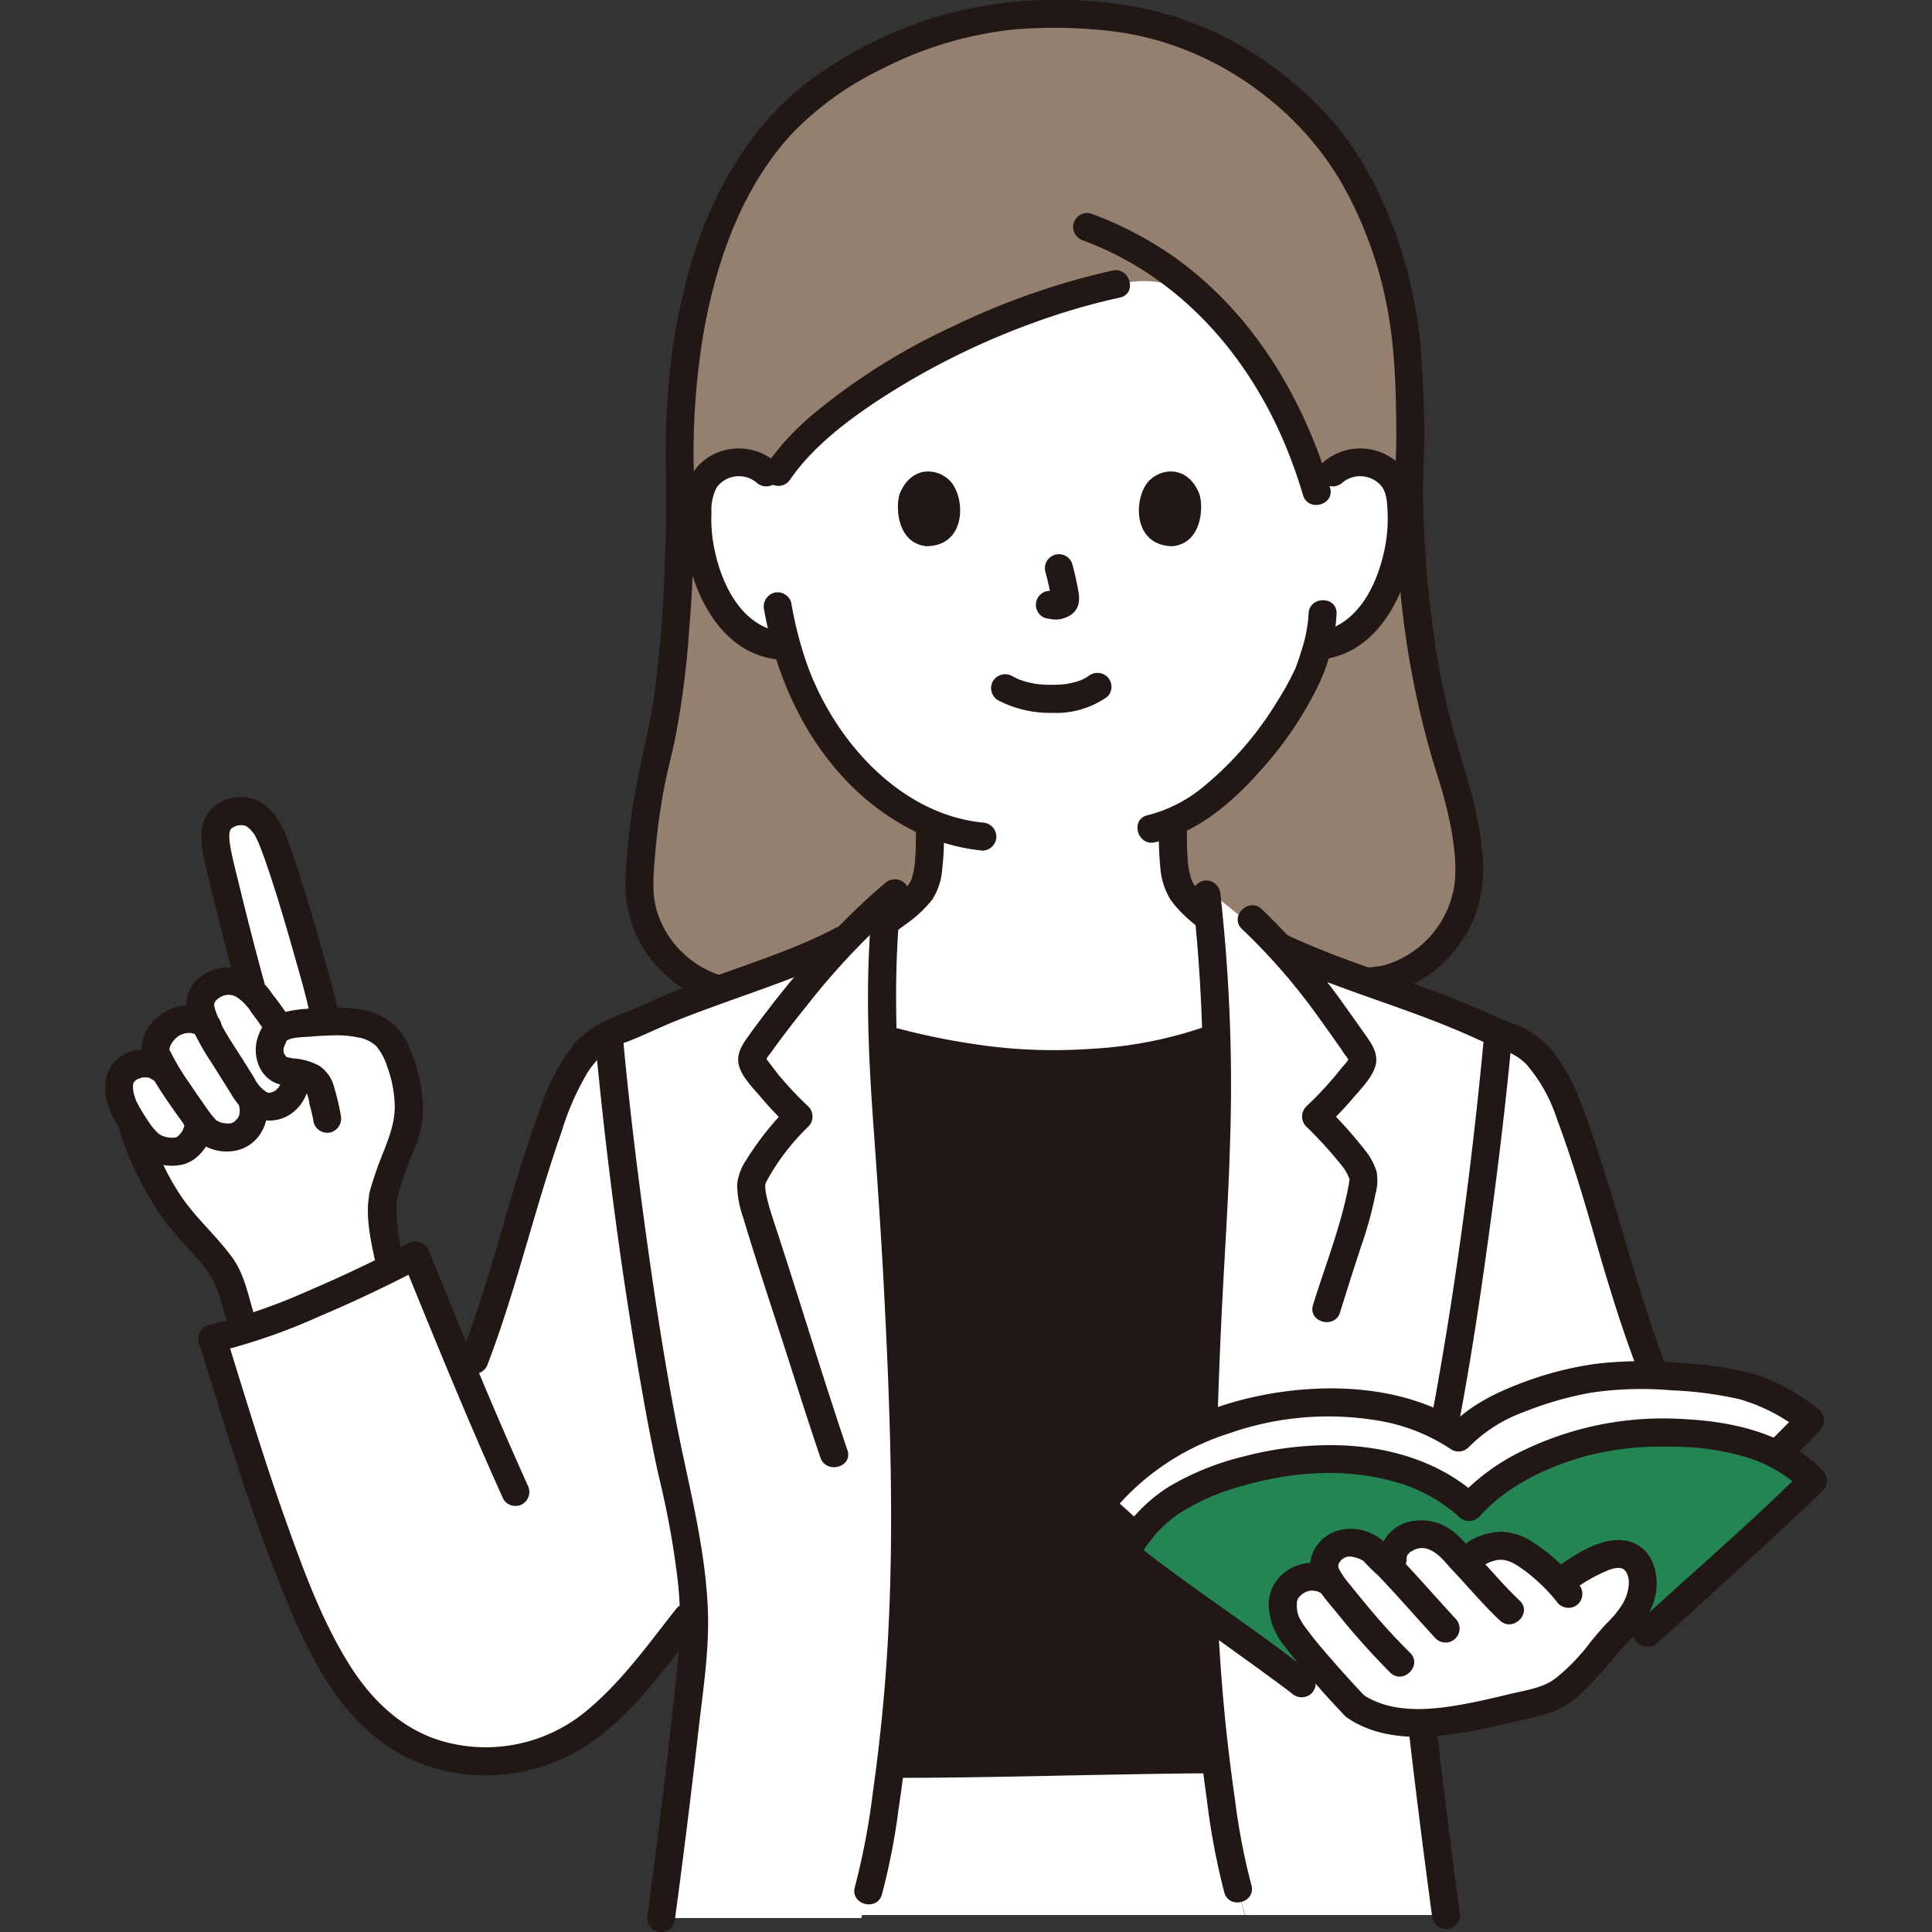
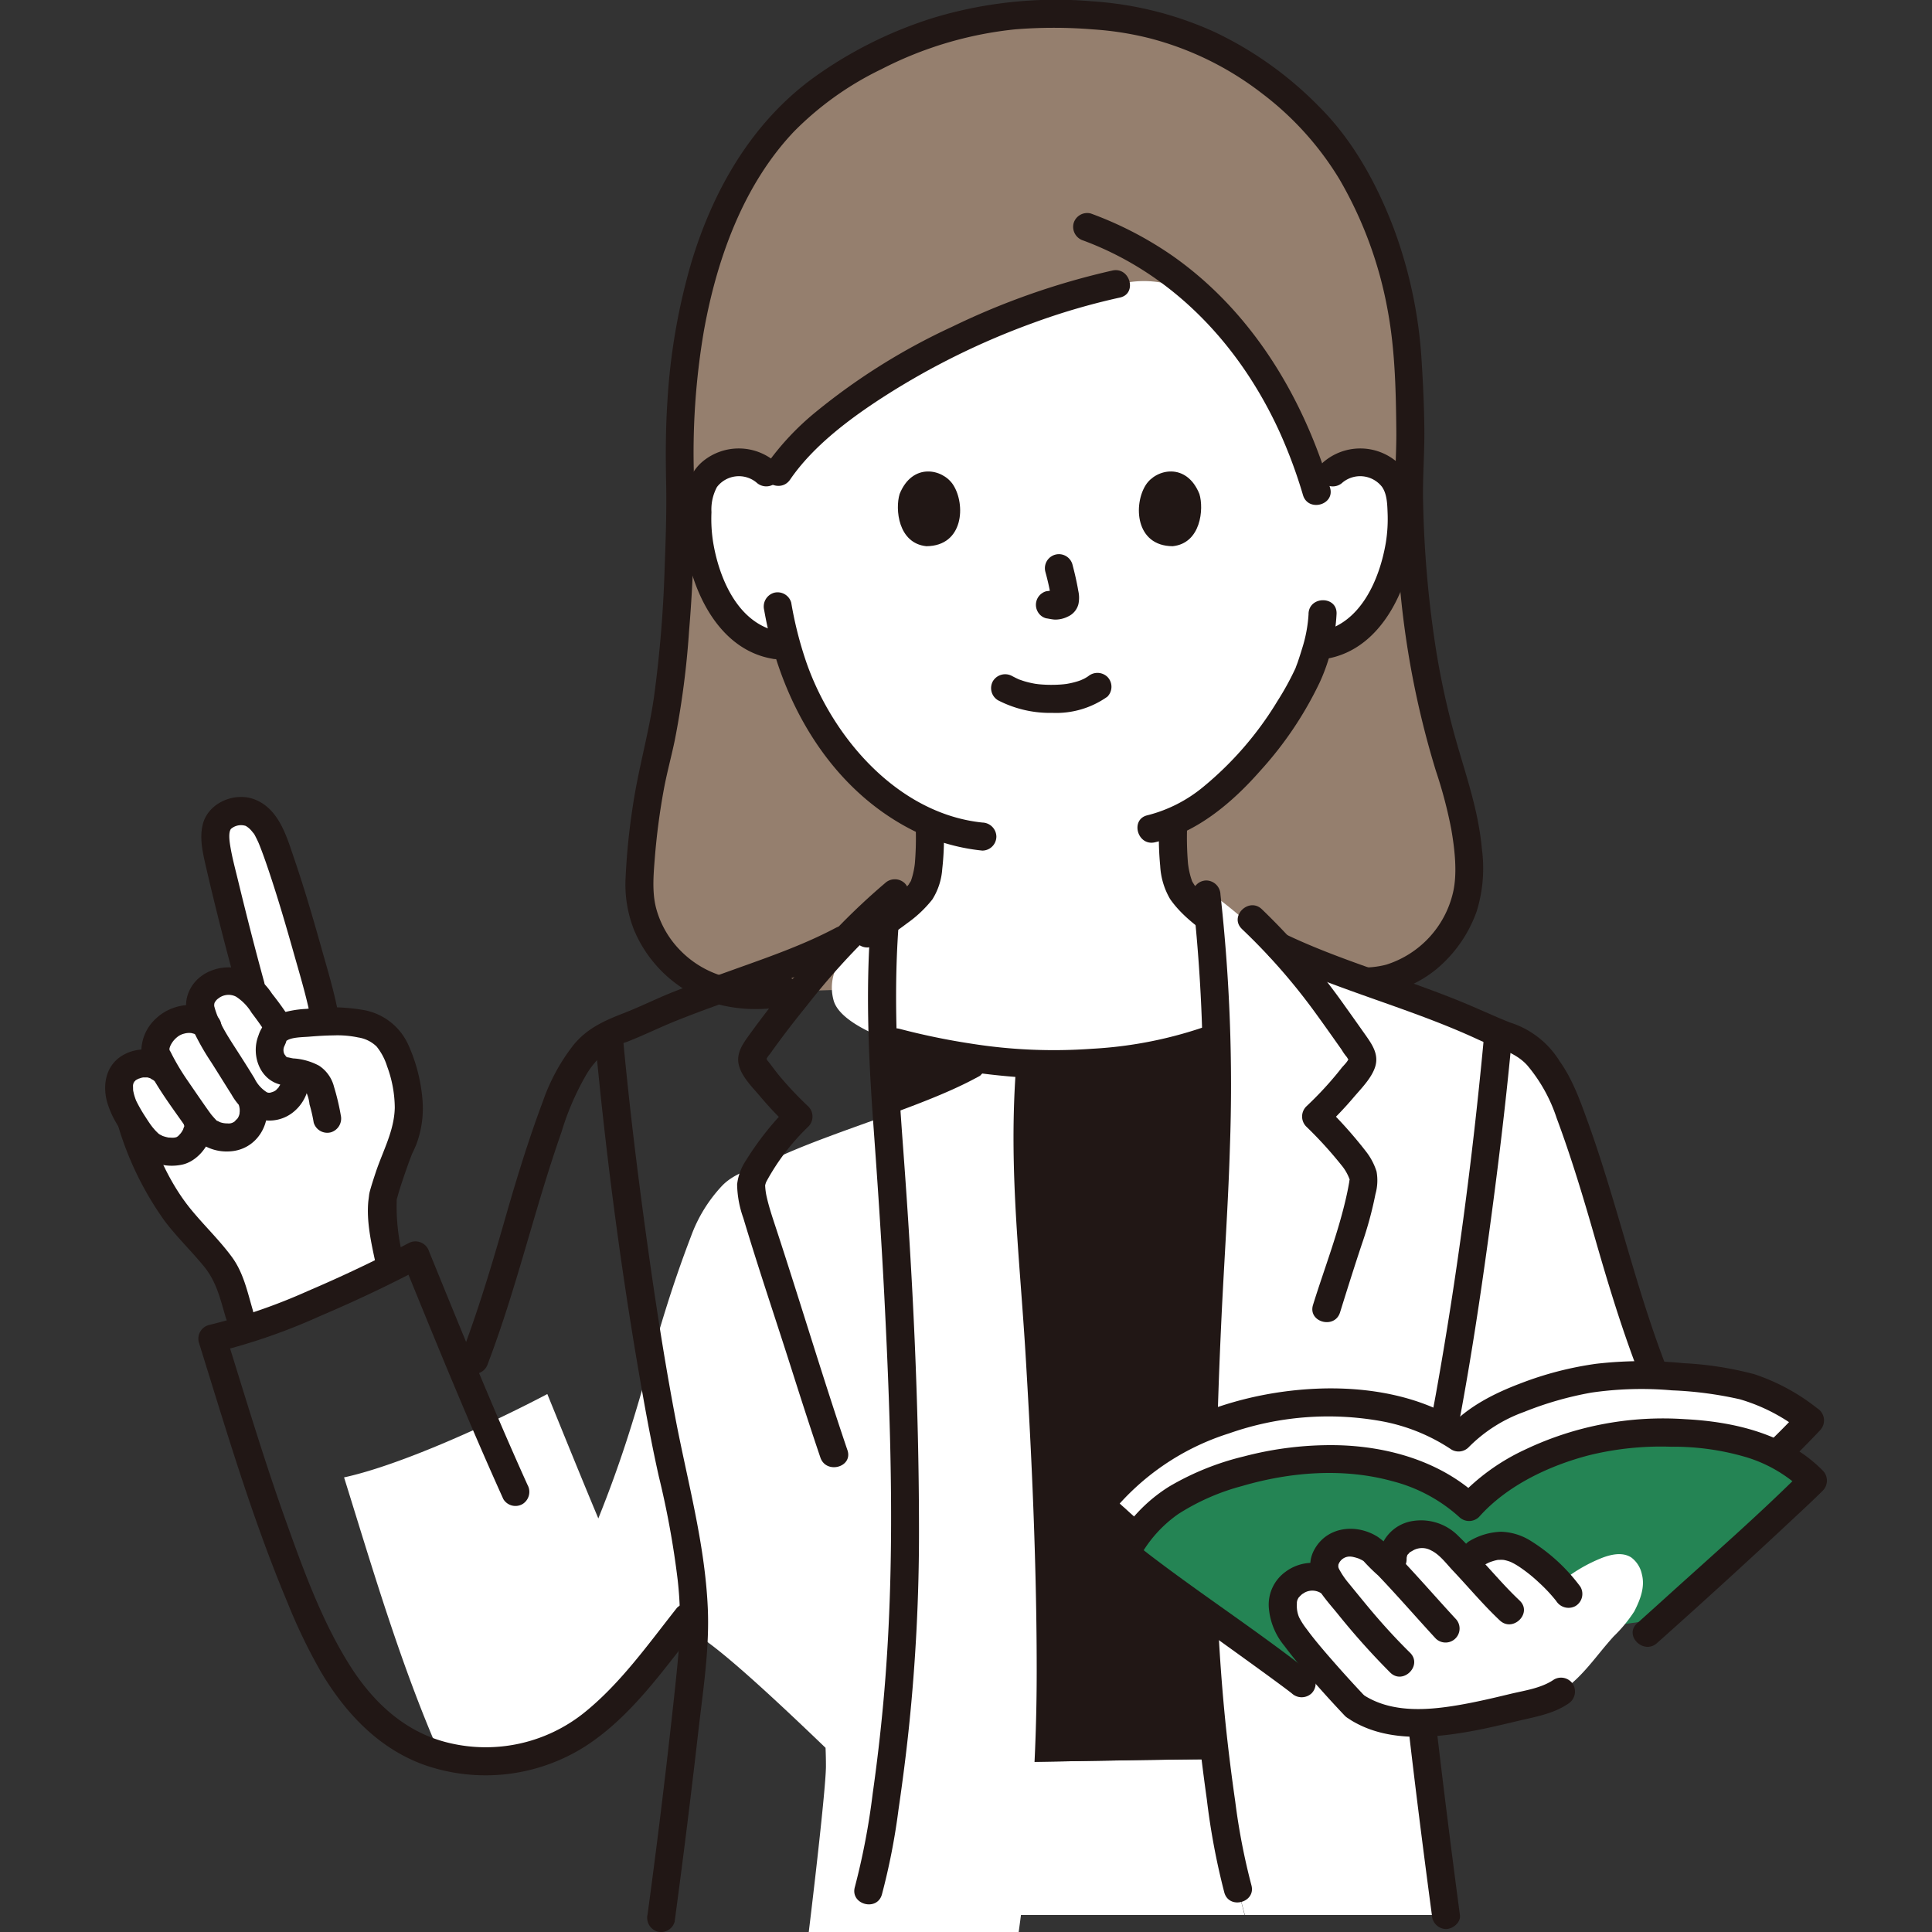
<svg xmlns="http://www.w3.org/2000/svg" width="800px" height="800px" viewBox="-18 0 330.673 330.673" fill="#000000">
  <rect x="-18" y="0" width="330.673" height="330.673" fill="#333333" stroke="none" />
  <g id="SVGRepo_bgCarrier" stroke-width="0" />
  <g id="SVGRepo_tracerCarrier" stroke-linecap="round" stroke-linejoin="round" />
  <g id="SVGRepo_iconCarrier">
    <defs>
      <style>.a{fill:#ffffff;}.b{fill:#211715;}.c{fill:#957f6e;}.d{fill:#211715;}.e{fill:#248454;}</style>
    </defs>
    <path class="a" d="M37.116,171.962c-1.664-6.835-7.615-27.99-9.737-30.7-1.451-1.851-3.169-3.277-6.355-1.918-2.731,1.166-2.288,4.318-1.772,6.925.569,2.869,3.952,16.41,5.923,23.45a5.4,5.4,0,0,0-6.133-1.4c-2.166.989-3,2.836-2.759,4.17l.465,2.553a5.237,5.237,0,0,0-5.067.024c-1.872,1-3.757,3.684-2.835,5.619l1.236,2.594-.386-.317c-2.376-1.955-6.5-.751-7.174,1.854-.515,2,.354,4.361,1.467,6.19.133.217.274.45.424.693.138.428.217.67.217.67,1.509,4.674,4.448,11.817,8.851,16.907,2.043,2.359,4.4,4.7,6.256,7.232,2.393,3.269,2.465,7.006,4.167,11.074a192.018,192.018,0,0,0,25.005-10.58l-.372-1.719c-.706-3.255-1.483-7.486-1.022-10.244a69.771,69.771,0,0,1,3.11-9.122,16.888,16.888,0,0,0,1.3-7.63c-.326-2.965-1.094-7.206-3.3-10.3a5.976,5.976,0,0,0-1.609-1.519,1.473,1.473,0,0,0-.226-.136,8.273,8.273,0,0,0-1.836-.823q-.38-.121-.786-.217c-.136-.036-.271-.063-.407-.09a3.335,3.335,0,0,0-.389-.081c-.2-.046-.4-.073-.6-.1l-.389-.054c-.027,0-.063-.009-.1-.009a29.164,29.164,0,0,0-4.556-.118l-.248-1.265C37.413,173.218,37.287,172.666,37.116,171.962Z" />
    <path class="a" d="M191.684,312.861c-.572-3.729-1.126-7.627-1.629-11.753h-.232c-10.074,0-46.223.784-54.223.784l-1.148-.039c-.674,5.387-1.433,10.387-2.2,15.131-.423,2.028-.952,4.286-1.622,6.632l-1.2,4.15h65.592c-.63-2.441-1.156-4.484-1.156-4.484-.635-2.222-1.129-4.357-1.535-6.3Q192.007,314.955,191.684,312.861Z" />
    <path class="b" d="M143.478,301.808c-3.481.051-6.257.083-7.878.083l-1.157.026a314.354,314.354,0,0,0,2.448-39.864c0-21.785-1.27-43.182-1.817-52.513-.649-11.207-1.677-21.3-2.027-31.648l2.3.519a115.013,115.013,0,0,0,26.247,3.771c8.37.021,20.279-1.3,28.455-4.554l.135-.046c.257,10.642-.046,21.3-.653,31.958-.547,9.331-1.817,30.728-1.817,52.513a315.644,315.644,0,0,0,2.341,39.049l-.228.005C181.79,301.107,157.177,301.606,143.478,301.808Z" />
    <path class="c" d="M209.038,166.777c13.516,5.212,24.482-6.9,24.4-17.073a53.074,53.074,0,0,0-2.92-17.022c-2.405-7.486-7.064-22.695-7.4-49.868.669-7.649-.026-18.7-.329-22.945-1.048-14.721-7.63-31.161-17.1-40.3A57.919,57.919,0,0,0,185.246,6.137C178.662,3.6,172.54,2.38,160.987,2.38c-18.941,0-35.8,9.758-43.282,16.92C105.294,31.182,97.421,52.886,98.414,82.814c0,21.81-1.658,37.541-3.986,46.48a112.018,112.018,0,0,0-2.993,22.525c-.085,10.17,10.162,21.324,25.273,17.877Z" />
    <path class="a" d="M138.452,153.909a7.1,7.1,0,0,0,1.643-2.166c1.266-3.141,1.037-7.406,1.046-10.9A41.517,41.517,0,0,1,126.031,129a49.161,49.161,0,0,1-9.368-18.285l-1.847-.285a12.166,12.166,0,0,1-5.663-2.553,18.367,18.367,0,0,1-4.751-6.234,28.91,28.91,0,0,1-2.947-15.321,9.637,9.637,0,0,1,1.01-3.88,6.819,6.819,0,0,1,4.905-3.261,6.89,6.89,0,0,1,6.915,3.1c7.7-13.317,35.555-28.679,58.761-33.663,0,0,.873-.132,2.3-.333A17.247,17.247,0,0,1,190.222,53.4c8.62,9.031,13.872,20.065,16.938,30.139,1.707-1.545,2.951-2.668,2.951-2.668a7.222,7.222,0,0,1,5.781-1.691A6.819,6.819,0,0,1,220.8,82.44a9.637,9.637,0,0,1,1.01,3.88,28.91,28.91,0,0,1-2.947,15.321,18.379,18.379,0,0,1-4.751,6.234,12.165,12.165,0,0,1-5.664,2.553l-.97.151c-.464,1.739-.986,3.2-1.243,3.982-1.694,4.6-11.394,20.833-23.463,26.064.014,3.53-.242,7.923,1.056,11.118.87,2.15,4.95,5.34,9.24,8.24,0,0,7.387,5.131,6.165,9.687-1.327,4.947-9.185,7.958-9.185,7.958-8.176,3.252-20.085,4.575-28.455,4.554a115.013,115.013,0,0,1-26.247-3.771s-9.493-2.9-10.669-7.186c-1.889-6.888,5.741-11.452,5.741-11.452A50.276,50.276,0,0,0,138.452,153.909Z" />
    <path class="d" d="M211.808,82.567a4.741,4.741,0,0,1,6.723.751c.856,1.206.905,2.926.96,4.348a25.489,25.489,0,0,1-.293,5.185c-1.064,6.324-4.352,14.037-11.391,15.263a2.42,2.42,0,0,0-1.676,2.952,2.455,2.455,0,0,0,2.952,1.677c9.7-1.69,14.337-12.729,15.116-21.485.374-4.209.254-9.45-3.3-12.354a9.684,9.684,0,0,0-12.484.269,2.42,2.42,0,0,0,0,3.394,2.45,2.45,0,0,0,3.394,0Z" />
    <path class="d" d="M205.971,105.05a24,24,0,0,1-1.123,6c-.228.768-.479,1.529-.734,2.288-.084.25-.549,1.415-.242.727a48.236,48.236,0,0,1-3.22,5.913A57.613,57.613,0,0,1,187.9,134.717a24.3,24.3,0,0,1-9.5,4.82c-3.008.694-1.735,5.323,1.276,4.628,7.226-1.667,13.287-6.841,18.067-12.287a62.164,62.164,0,0,0,10.119-15.05,32.049,32.049,0,0,0,2.9-11.778c.106-3.09-4.695-3.086-4.8,0Z" />
    <path class="d" d="M114.848,79.173a9.685,9.685,0,0,0-12.485-.269c-3.554,2.9-3.675,8.144-3.3,12.354.779,8.758,5.413,19.8,15.115,21.485a2.47,2.47,0,0,0,2.953-1.677,2.421,2.421,0,0,0-1.677-2.952c-7.035-1.225-10.331-8.939-11.39-15.263a25.557,25.557,0,0,1-.293-5.185,8.132,8.132,0,0,1,.943-4.311,4.729,4.729,0,0,1,6.74-.788,2.464,2.464,0,0,0,3.394,0,2.421,2.421,0,0,0,0-3.394Z" />
    <path class="d" d="M112.793,104.416c2.643,15.236,10.922,30.169,25.051,37.5a34.142,34.142,0,0,0,12.292,3.668,2.415,2.415,0,0,0,2.4-2.4,2.454,2.454,0,0,0-2.4-2.4c-14.387-1.5-25.6-14.44-30.115-27.4a64.709,64.709,0,0,1-2.6-10.248,2.42,2.42,0,0,0-2.953-1.676,2.455,2.455,0,0,0-1.676,2.952Z" />
    <path class="d" d="M116.07,167.382c-6.412,1.412-13.156-.018-17.769-4.854a16.326,16.326,0,0,1-3.982-7.012c-.736-2.736-.477-5.761-.233-8.795a115.335,115.335,0,0,1,1.524-11.564c.52-2.832,1.288-5.6,1.874-8.416a148.336,148.336,0,0,0,2.455-18.759,255.675,255.675,0,0,0,.842-26.315A123.675,123.675,0,0,1,102.463,56.7c2.213-12.362,6.762-25.046,15.435-34.19A53.791,53.791,0,0,1,132.845,11.85a64.174,64.174,0,0,1,22.876-6.823,81.967,81.967,0,0,1,13.295,0,53.853,53.853,0,0,1,9.719,1.513,53.222,53.222,0,0,1,19.245,9.435,52.549,52.549,0,0,1,13.264,14.689,68.912,68.912,0,0,1,8.29,22.576c1.237,6.7,1.39,13.711,1.454,20.511.038,3.993-.318,7.973-.221,11.959.108,4.451.341,8.9.726,13.335a153.4,153.4,0,0,0,6.273,32.909,77.067,77.067,0,0,1,2.633,10c.6,3.474,1.059,7.538.295,10.8a16.977,16.977,0,0,1-11.421,12.35,15.208,15.208,0,0,1-9.6-.642,2.419,2.419,0,0,0-2.952,1.676,2.452,2.452,0,0,0,1.676,2.952,19.692,19.692,0,0,0,20.693-4.327,22.769,22.769,0,0,0,5.639-8.746,24.852,24.852,0,0,0,.9-10.754c-.567-6.4-2.648-12.319-4.394-18.441a137.659,137.659,0,0,1-3.541-16.176,187.707,187.707,0,0,1-2.119-24.7c-.107-4.2.26-8.386.211-12.589-.043-3.681-.2-7.36-.434-11.033a78.487,78.487,0,0,0-4.816-23.269c-2.9-7.61-6.957-15.04-12.781-20.821A62.38,62.38,0,0,0,189.932,5.5,60.009,60.009,0,0,0,169.016.23,72.641,72.641,0,0,0,141.85,3.023a71.49,71.49,0,0,0-20.7,10.345c-10.51,7.705-17.051,19.114-20.786,31.44a106.954,106.954,0,0,0-4.137,23.944c-.306,4.61-.309,9.214-.216,13.832.1,4.853-.067,9.731-.252,14.581a209.877,209.877,0,0,1-1.862,22.389c-.914,6.179-2.661,12.173-3.576,18.352a114.176,114.176,0,0,0-1.238,12.169,21.1,21.1,0,0,0,1.444,9.108,22.045,22.045,0,0,0,14.966,12.859,25.993,25.993,0,0,0,11.857-.032c3.015-.664,1.739-5.292-1.276-4.628Z" />
    <path class="d" d="M172.408,46.3a126.6,126.6,0,0,0-27.469,9.637,108.71,108.71,0,0,0-23.377,14.628,45.906,45.906,0,0,0-8.471,9.093c-1.748,2.556,2.41,4.96,4.145,2.422,3.982-5.824,10.407-10.594,16.475-14.47a128.2,128.2,0,0,1,24.9-12.261,114.521,114.521,0,0,1,15.069-4.421c3.018-.654,1.741-5.283-1.276-4.628Z" />
    <path class="d" d="M167.429,41.172c15.385,5.727,26.759,17.9,33.519,32.63a83.721,83.721,0,0,1,4.068,10.94c.883,2.952,5.517,1.694,4.628-1.276-4.669-15.611-13.414-30.144-26.9-39.638a61.649,61.649,0,0,0-14.04-7.285,2.422,2.422,0,0,0-2.953,1.677,2.452,2.452,0,0,0,1.676,2.952Z" />
    <path class="d" d="M180.365,141.863a50.393,50.393,0,0,0,.21,6.337,12.509,12.509,0,0,0,1.69,5.667c2.372,3.424,6.2,5.888,9.589,8.188a2.4,2.4,0,0,0,2.422-4.144c-1.614-1.095-3.218-2.214-4.728-3.45-.661-.541-1.308-1.1-1.921-1.7-.268-.26-.53-.526-.781-.8-.127-.14-.25-.283-.371-.428-.245-.293.265.433-.066-.09-.144-.23-.29-.451-.413-.694-.131-.259.131.389,0-.037-.072-.226-.153-.448-.218-.676a13.9,13.9,0,0,1-.45-2.294,53.655,53.655,0,0,1-.158-5.88c.02-3.089-4.78-3.093-4.8,0Z" />
    <path class="d" d="M138.745,142.073a51.44,51.44,0,0,1-.165,5.757,14.125,14.125,0,0,1-.482,2.362c-.066.222-.142.439-.219.658.054-.152.136-.232.017-.045-.085.133-.548.818-.212.393-2.189,2.771-5.511,4.655-8.48,6.5a2.4,2.4,0,0,0,2.422,4.144c1.939-1.206,3.853-2.459,5.668-3.846a20.629,20.629,0,0,0,4.277-4.045,11.192,11.192,0,0,0,1.7-5.211,48.078,48.078,0,0,0,.277-6.67c-.02-3.088-4.82-3.095-4.8,0Z" />
-     <path class="a" d="M97.437,279.587c-4.185,5.342-9.82,12.425-15.01,16.218a29,29,0,0,1-25.071,4.6C46,297.421,39.533,287.4,34.808,276.653c-6.8-15.472-11.642-32.091-16.467-47.541,9.679-2.1,25.106-9.164,34.788-14.265,3.042,7.462,5.794,14.279,8.729,21.288,7.887-19.607,8.768-29.757,15.875-48.312a25.168,25.168,0,0,1,5.239-8.551c2.252-2.413,5.742-3.087,8.714-4.523,9.661-4.666,25.174-8.842,34.581-13.879l.93-.5c2.207-2.317,4.441-4.49,6.6-6.361-2.126,19.936.147,36.047,1.275,55.529.547,9.331,1.817,30.728,1.817,52.513a324.491,324.491,0,0,1-4.64,54.93c-.423,2.028-.952,4.286-1.622,6.632l-1.2,4.668c-15.427,0-34.277,0-34.277,0,2.611-19.315,5.667-45.577,5.667-49.74q0-1.56-.068-3.146C99.809,276.551,98.688,277.991,97.437,279.587Z" />
+     <path class="a" d="M97.437,279.587c-4.185,5.342-9.82,12.425-15.01,16.218a29,29,0,0,1-25.071,4.6c-6.8-15.472-11.642-32.091-16.467-47.541,9.679-2.1,25.106-9.164,34.788-14.265,3.042,7.462,5.794,14.279,8.729,21.288,7.887-19.607,8.768-29.757,15.875-48.312a25.168,25.168,0,0,1,5.239-8.551c2.252-2.413,5.742-3.087,8.714-4.523,9.661-4.666,25.174-8.842,34.581-13.879l.93-.5c2.207-2.317,4.441-4.49,6.6-6.361-2.126,19.936.147,36.047,1.275,55.529.547,9.331,1.817,30.728,1.817,52.513a324.491,324.491,0,0,1-4.64,54.93c-.423,2.028-.952,4.286-1.622,6.632l-1.2,4.668c-15.427,0-34.277,0-34.277,0,2.611-19.315,5.667-45.577,5.667-49.74q0-1.56-.068-3.146C99.809,276.551,98.688,277.991,97.437,279.587Z" />
    <path class="a" d="M230.527,173.388c-9.987-3.982-23.754-8.172-31.593-12.37,0,0-.057-.03-.162-.092a88.629,88.629,0,0,0-10.387-8.693c2.342,19.034,2.231,38.173,1.142,57.307-.547,9.331-1.817,30.728-1.817,52.513a326.652,326.652,0,0,0,4.622,54.93c.406,1.94.9,4.075,1.535,6.3l1.2,4.484h34.4c-2.558-19.157-5.69-45.108-5.69-49.218l40.856-44.6c-6.7-17.506-7.882-27.549-14.587-45.055a25.226,25.226,0,0,0-5.253-8.573c-2.257-2.419-5.756-3.095-8.735-4.534C234.428,175,232.556,174.2,230.527,173.388Z" />
    <path class="d" d="M134.705,180.725a118.212,118.212,0,0,0,22.5,3.7,92.763,92.763,0,0,0,21.74-1.362,60.239,60.239,0,0,0,11.739-3.119,2.473,2.473,0,0,0,1.676-2.953,2.418,2.418,0,0,0-2.952-1.676,70.927,70.927,0,0,1-20.5,4.187,90.314,90.314,0,0,1-20.782-.893,118.009,118.009,0,0,1-12.14-2.512c-2.989-.792-4.264,3.837-1.276,4.629Z" />
    <path class="d" d="M125.056,158.8c-5.714,3.034-11.892,5.135-17.964,7.319-3.236,1.164-6.475,2.322-9.676,3.58-2.927,1.15-5.741,2.572-8.667,3.711C85.424,174.7,82.5,176,80.185,178.82a33.29,33.29,0,0,0-5.288,9.74c-2.506,6.686-4.581,13.506-6.545,20.366-2.239,7.822-4.581,15.594-7.484,23.2a2.42,2.42,0,0,0,1.677,2.953A2.454,2.454,0,0,0,65.5,233.4c4.951-12.973,7.993-26.527,12.593-39.612a46.131,46.131,0,0,1,4.22-9.8A14.629,14.629,0,0,1,85.5,180.2a15.439,15.439,0,0,1,3.809-1.884c2.824-1.093,5.531-2.444,8.34-3.573,3.1-1.246,6.241-2.383,9.383-3.514,6.9-2.485,13.956-4.837,20.45-8.285,2.73-1.45.307-5.594-2.422-4.145Z" />
    <path class="d" d="M72.286,254.147c-5.95-13.172-11.388-26.555-16.842-39.938a2.447,2.447,0,0,0-3.526-1.434q-8.433,4.434-17.211,8.18a97.906,97.906,0,0,1-17,5.843,2.421,2.421,0,0,0-1.676,2.952c3.081,9.873,6.05,19.785,9.462,29.551,1.762,5.041,3.641,10.043,5.706,14.968a95.607,95.607,0,0,0,5.739,11.9c4.238,7.148,10.143,13.387,18.187,16.079a31.791,31.791,0,0,0,26.493-3.01c8.123-5,13.836-13.311,19.65-20.665a2.477,2.477,0,0,0,0-3.394,2.416,2.416,0,0,0-3.394,0c-4.954,6.266-9.754,13.081-16.052,18.093a26.955,26.955,0,0,1-22.943,5.044c-7.492-1.756-13.02-6.944-17.032-13.317-4.794-7.616-7.926-16.318-10.941-24.751-3.746-10.481-6.931-21.15-10.247-31.772l-1.676,2.952a102.811,102.811,0,0,0,17.782-6.17q8.956-3.8,17.58-8.336l-3.526-1.435c5.61,13.766,11.205,27.535,17.326,41.084a2.417,2.417,0,0,0,3.284.861,2.456,2.456,0,0,0,.861-3.283Z" />
    <path class="d" d="M39.8,172.944c-.721-3.615-1.8-7.184-2.8-10.73-1.423-5.068-2.9-10.129-4.6-15.111-1.309-3.834-2.606-8.614-6.778-10.261-3.431-1.354-7.967.541-8.908,4.219-.643,2.514.057,5.2.627,7.671,1.592,6.9,3.36,13.765,5.234,20.591.817,2.975,5.449,1.712,4.628-1.276-1.592-5.8-3.075-11.637-4.494-17.485-.47-1.936-1-3.882-1.312-5.851-.15-.938-.3-2.24.125-2.831a2.632,2.632,0,0,1,2.532-.522,3.757,3.757,0,0,1,1.045.9c.117.129.545.7.253.271a3.254,3.254,0,0,1,.19.288c.261.481.5.966.724,1.467.167.375-.183-.47.042.1.065.166.133.33.2.5.167.425.328.853.486,1.281.338.921.659,1.849.972,2.779,1.558,4.629,2.936,9.32,4.263,14.02,1.049,3.717,2.188,7.459,2.944,11.251a2.4,2.4,0,1,0,4.629-1.276Z" />
    <path class="d" d="M2.315,193.011a54.543,54.543,0,0,0,7.84,15.928c2.081,2.768,4.591,5.163,6.776,7.843,2.131,2.613,2.782,5.575,3.71,8.74.867,2.958,5.5,1.7,4.629-1.276-.925-3.154-1.605-6.428-3.595-9.125-2.135-2.894-4.738-5.37-7.009-8.147-3.594-4.395-5.976-9.877-7.722-15.239-.953-2.924-5.589-1.673-4.629,1.276Z" />
    <path class="d" d="M40.318,190.835a40.211,40.211,0,0,0-1.148-4.818,6.111,6.111,0,0,0-2.557-3.615,10.643,10.643,0,0,0-4.424-1.249c-.378-.054-.764-.185-1.154-.208s-.252-.1-.054.033c.428.279-.255-.4-.338-.62a1.617,1.617,0,0,1-.043-1.133c.035-.129.593-1.247.34-1,.744-.72,2.911-.7,3.913-.787,1.4-.116,2.8-.209,4.2-.223a17.253,17.253,0,0,1,4.278.355,5.749,5.749,0,0,1,3.126,1.546,10.271,10.271,0,0,1,1.8,3.4,20.682,20.682,0,0,1,1.311,7.076c-.093,3.969-2.021,7.345-3.268,11.087-.3.907-.6,1.817-.865,2.737-.076.266-.156.533-.21.8s-.073.521-.108.782c.1-.752-.068.488-.087.706-.3,3.392.483,6.922,1.192,10.22.649,3.018,5.277,1.741,4.629-1.276a34.85,34.85,0,0,1-.936-9.606c-.022.367-.15.61.019.113.116-.34.2-.7.3-1.042.329-1.082.687-2.156,1.054-3.226.316-.92.639-1.837.986-2.745.077-.2.157-.4.235-.6.235-.6-.209.426.028-.071.265-.556.535-1.108.751-1.685a17.573,17.573,0,0,0,1-7.8,28.4,28.4,0,0,0-2.4-9.153A10.393,10.393,0,0,0,44.4,172.9a32.911,32.911,0,0,0-9.987-.221,17.542,17.542,0,0,0-4.823.9,5.807,5.807,0,0,0-3.341,3.62c-1.347,3.373.221,7.793,4.043,8.5,1.06.2,3.206.067,3.971.935a6.379,6.379,0,0,1,.71,2.373,26.165,26.165,0,0,1,.716,3.115,2.416,2.416,0,0,0,2.952,1.677,2.463,2.463,0,0,0,1.676-2.953Z" />
    <path class="d" d="M13.528,192.657c.112.4.023-.515.013.038-.011.573.128-.31-.008.092-.053.157-.33.768-.053.258-.118.216-.22.438-.352.647-.065.1-.144.2-.206.309.015-.026.277-.3.093-.12-.149.148-.277.317-.429.464-.014.013-.209.226-.257.233.006,0,.485-.306.089-.078-.067.038-.136.08-.2.122-.444.292.108-.049.109-.032s-.772.208-.4.119c.327-.077-.067,0-.159.009s-.2.009-.3.01c-.122,0-.937-.07-.373.011a6.557,6.557,0,0,1-.808-.171c-.132-.036-.261-.081-.393-.121-.036-.012-.355-.134-.092-.027.238.1-.334-.178-.427-.234-.111-.066-.216-.139-.324-.211.075.05.361.322.057.028-.187-.181-.375-.358-.551-.55s-.315-.371-.475-.555c-.242-.277.194.279-.022-.028-.064-.089-.131-.176-.2-.265-.342-.475-.664-.963-.977-1.457a25.2,25.2,0,0,1-1.58-2.754c-.03-.064-.161-.424-.028-.067-.041-.109-.082-.217-.12-.326-.089-.254-.169-.51-.236-.77-.038-.147-.064-.3-.1-.444-.023-.087-.066-.47-.019-.027-.031-.293-.017-.585-.035-.877-.006-.1.049-.476-.024-.006.016-.105.038-.211.063-.314a3.226,3.226,0,0,0,.09-.322c.03-.247-.05.23-.1.225,0,0,.129-.23.144-.263.152-.323.03.184-.113.117.006,0,.4-.412.425-.441.264-.266-.105.131-.117.085a1.829,1.829,0,0,1,.266-.172c.092-.055.19-.1.281-.156.363-.221-.317.066-.052.013.212-.042.419-.142.631-.192.108-.026.22-.038.326-.067.281-.076-.581.016-.056.018.223,0,.447,0,.67,0,.39,0-.145-.018-.138-.025.024-.025.29.06.329.069.108.027.214.067.323.094.405.1-.22-.178-.028-.019.124.1.8.518.3.133a2.465,2.465,0,0,0,3.394,0c.794-.865,1.054-2.566,0-3.4a7.4,7.4,0,0,0-8.269-.7C.215,182.182-.489,185.455.3,188.507a16,16,0,0,0,1.959,4.277A29.77,29.77,0,0,0,4.9,196.537a8.542,8.542,0,0,0,8.359,2.778c3.159-.738,5.8-4.753,4.9-7.934a2.4,2.4,0,0,0-4.628,1.276Z" />
    <path class="d" d="M19.185,173.99c-2.734-3-7.595-2.311-10.363.223a7.643,7.643,0,0,0-2.617,5.294C6.2,181.43,7.4,183.225,8.342,184.83c1.5,2.56,3.3,5.02,5.017,7.449a16.366,16.366,0,0,0,2.578,3.123,7.851,7.851,0,0,0,5.281,1.67c4.8-.206,7.478-4.9,6.265-9.321-.815-2.976-5.447-1.712-4.628,1.276a4.535,4.535,0,0,1,.165.772c.012.145.008.291.007.436,0,.031-.06.469-.007.178a2.057,2.057,0,0,1-.536,1.224c.223-.3-.21.183-.285.264-.18.194.044-.011.085-.042-.079.06-.163.114-.246.167a1.607,1.607,0,0,1-1.092.251,3.584,3.584,0,0,1-1.372-.242,1.82,1.82,0,0,0-.465-.217c-.035-.008-.324-.189.033.041.333.215-.033-.038-.095-.1-.287-.3-.556-.6-.822-.917-.17-.2.013.024.039.057-.094-.121-.185-.244-.275-.366-.165-.223-.326-.449-.486-.675-1.2-1.7-2.369-3.42-3.546-5.13a40.112,40.112,0,0,1-2.323-3.838c-.162-.3-.309-.616-.475-.917-.176-.319-.091-.056-.163-.379.059.261,0-.078,0-.068a2.533,2.533,0,0,1,.225-.662,4.124,4.124,0,0,1,1.094-1.348,2.948,2.948,0,0,1,1.192-.6,3.215,3.215,0,0,1,1.333-.09c-.254-.047.24.071.29.088.391.13-.275-.108.106.029.4.145.206.059.553.44a2.4,2.4,0,1,0,3.394-3.394Z" />
    <path class="d" d="M30.091,184.121a3.257,3.257,0,0,1-.218,1.72c.129-.3-.346.516-.2.309a4.356,4.356,0,0,0-.424.431,2.252,2.252,0,0,1-.849.389c-.411.131-.163.055-.027.037a1.9,1.9,0,0,1-.361.02.792.792,0,0,1-.356-.092,5.768,5.768,0,0,1-2.1-2.37c-.938-1.54-1.9-3.061-2.877-4.578-1.616-2.519-3.337-5.043-4.036-7.879-.009-.038-.095-.459-.027-.131.073.349.12-.276.008.025-.132.353.226-.653.029-.188a1.946,1.946,0,0,1,.749-.946,2.788,2.788,0,0,1,2.987-.29,8.515,8.515,0,0,1,2.68,2.771c.893,1.17,1.761,2.37,2.541,3.619,1.632,2.615,5.786.208,4.145-2.423a53.987,53.987,0,0,0-3.195-4.469,11.569,11.569,0,0,0-4.026-3.776c-3.964-1.849-9.4-.126-10.532,4.426-.475,1.916.275,3.856,1.039,5.589a41.5,41.5,0,0,0,3.1,5.475c1.181,1.853,2.329,3.726,3.507,5.579a9.616,9.616,0,0,0,4.533,4.133,6.517,6.517,0,0,0,6.227-1.334,7.257,7.257,0,0,0,2.482-6.047,2.45,2.45,0,0,0-2.4-2.4,2.423,2.423,0,0,0-2.4,2.4Z" />
    <path class="d" d="M199.8,164.139c11.405,5.429,23.777,8.476,35.223,13.8,2.84,1.322,6.189,1.984,8.365,4.384a27.078,27.078,0,0,1,5.041,9.042c2.465,6.614,4.5,13.362,6.446,20.145,2.226,7.781,4.561,15.509,7.452,23.074a2.469,2.469,0,0,0,2.952,1.676,2.418,2.418,0,0,0,1.676-2.952c-5.186-13.574-8.3-27.789-13.244-41.44-1.284-3.546-2.561-7.137-4.767-10.232a15.431,15.431,0,0,0-8.5-6.631c-2.8-1.109-5.518-2.4-8.309-3.541-3.065-1.252-6.176-2.389-9.29-3.513-6.919-2.5-13.975-4.791-20.627-7.958a2.466,2.466,0,0,0-3.283.861,2.421,2.421,0,0,0,.861,3.284Z" />
    <path class="d" d="M83.918,178.6c1.926,20.374,4.626,40.746,8.226,60.892.79,4.416,1.635,8.825,2.615,13.2A150.716,150.716,0,0,1,97.987,270.4a61.759,61.759,0,0,1,.25,11.251c-.293,3.6-.683,7.183-1.076,10.768q-1.936,17.64-4.324,35.228a2.484,2.484,0,0,0,1.676,2.953,2.417,2.417,0,0,0,2.952-1.677q2.187-16.194,4.04-32.433c.8-7.044,1.957-14.223,1.635-21.331-.5-11.065-3.5-21.7-5.553-32.521-1.959-10.317-3.543-20.706-4.979-31.107-1.513-10.948-2.85-21.928-3.89-32.932a2.466,2.466,0,0,0-2.4-2.4,2.417,2.417,0,0,0-2.4,2.4Z" />
    <path class="d" d="M131.2,155.981c-1.112,12.125-.6,24.247.272,36.368.711,9.831,1.385,19.658,1.885,29.5,1.176,23.152,1.947,46.454-.173,69.574q-.715,7.8-1.819,15.566a120.474,120.474,0,0,1-3.051,15.986c-.841,2.978,3.789,4.249,4.629,1.276a112.341,112.341,0,0,0,2.835-14.486c.686-4.708,1.3-9.428,1.794-14.16a321.776,321.776,0,0,0,1.719-33.8c-.008-21.635-1.077-43.29-2.68-64.863-1.015-13.653-1.864-27.29-.611-40.96a2.417,2.417,0,0,0-2.4-2.4,2.452,2.452,0,0,0-2.4,2.4Z" />
    <path class="d" d="M127.04,248.19c-2.873-8.475-5.533-17.02-8.233-25.552-1.344-4.246-2.694-8.491-4.085-12.721-.531-1.616-1.074-3.233-1.458-4.892a10.976,10.976,0,0,1-.306-2.167c-.011-.372-.024.108-.037.165a3.624,3.624,0,0,1,.1-.372,2.066,2.066,0,0,1,.2-.507,38.5,38.5,0,0,1,7.153-9.344,2.433,2.433,0,0,0,0-3.394,60.379,60.379,0,0,1-4.947-5.232c-.72-.862-1.357-1.787-2.066-2.655-.232-.285-.131-.53-.207-.211a3.838,3.838,0,0,1,.64-.927c2.017-2.852,4.157-5.619,6.359-8.329a121.036,121.036,0,0,1,16.7-17.485,2.417,2.417,0,0,0,0-3.394,2.455,2.455,0,0,0-3.394,0,113.562,113.562,0,0,0-14.438,14.749q-3.314,3.925-6.417,8.021-1.285,1.689-2.526,3.411c-1.078,1.5-2.114,3.07-1.6,5.017.525,2.008,2.4,3.82,3.7,5.37a60.223,60.223,0,0,0,4.8,5.059v-3.394a50.827,50.827,0,0,0-7.291,9.19,9.253,9.253,0,0,0-1.525,4.122,17.926,17.926,0,0,0,1.063,5.757c2.607,8.7,5.538,17.321,8.289,25.977,1.595,5.017,3.209,10.028,4.9,15.014.987,2.91,5.625,1.661,4.629-1.276Z" />
-     <path class="d" d="M135.6,304.291c14.765-.006,29.534-.475,44.3-.686,3.308-.047,6.617-.1,9.926-.1,3.088,0,3.093-4.8,0-4.8-15.123.006-30.249.457-45.369.686-2.951.045-5.9.1-8.854.1-3.088,0-3.093,4.8,0,4.8Z" />
    <path class="d" d="M231.873,327.764q-2.123-15.908-3.99-31.848c-.814-7-1.96-14.115-1.6-21.183.551-10.867,3.593-21.34,5.58-31.987,1.915-10.253,3.477-20.573,4.893-30.9,1.515-11.054,2.878-22.133,3.928-33.241a2.417,2.417,0,0,0-2.4-2.4,2.452,2.452,0,0,0-2.4,2.4c-1.9,20.066-4.556,40.125-8.117,59.964-1.894,10.55-4.822,20.941-5.929,31.618a60.623,60.623,0,0,0-.279,11.3c.3,3.631.709,7.255,1.117,10.876,1.332,11.817,2.825,23.618,4.4,35.406a2.48,2.48,0,0,0,2.4,2.4c1.164,0,2.573-1.106,2.4-2.4Z" />
    <path class="d" d="M194.57,159.012a103.926,103.926,0,0,1,12.591,14.381c.966,1.327,1.916,2.665,2.864,4l1.619,2.292a8.82,8.82,0,0,0,.862,1.227c.08.079.335.689.313.178.02.469-.916,1.328-1.188,1.679-.644.83-1.319,1.637-2.011,2.427-1.286,1.469-2.648,2.866-4.069,4.205a2.436,2.436,0,0,0,0,3.394,69.438,69.438,0,0,1,6.058,6.65A8.006,8.006,0,0,1,213,201.887c.027.1.092-.321-.032.14-.018.068-.012.129-.066.441q-.171.977-.381,1.945c-1.4,6.43-3.84,12.65-5.79,18.928-.918,2.957,3.714,4.222,4.628,1.276,1.221-3.928,2.455-7.853,3.757-11.756a64.076,64.076,0,0,0,2.305-8.5,8.6,8.6,0,0,0,.184-3.849,10.852,10.852,0,0,0-1.849-3.483,75.086,75.086,0,0,0-6.808-7.621V192.8a60.367,60.367,0,0,0,4.657-4.887c1.292-1.524,3.06-3.269,3.723-5.2.754-2.189-.453-3.916-1.665-5.633-1.151-1.63-2.3-3.262-3.464-4.882a114.878,114.878,0,0,0-14.232-16.585c-2.241-2.125-5.642,1.264-3.394,3.394Z" />
    <path class="d" d="M196.181,322.642a110.5,110.5,0,0,1-2.764-14.317q-.969-6.715-1.669-13.467a325.272,325.272,0,0,1-1.637-33.8c.022-11.946.4-23.889.966-35.82.458-9.614,1.143-19.217,1.427-28.838a295.018,295.018,0,0,0-1.615-43.305,2.473,2.473,0,0,0-2.4-2.4,2.415,2.415,0,0,0-2.4,2.4,286.5,286.5,0,0,1,1.722,38.843c-.185,10.107-.876,20.187-1.386,30.28-1.168,23.162-1.919,46.469.226,69.595.5,5.389,1.149,10.761,1.9,16.12a119.683,119.683,0,0,0,3,15.987c.837,2.968,5.47,1.707,4.629-1.276Z" />
    <path class="a" d="M173.631,253.9a31.435,31.435,0,0,0-3.216,3.538,60.773,60.773,0,0,0,5.516,5.1l.54.4c3.126-4.438,7.243-7.1,12.138-9.057a56.623,56.623,0,0,1,22.84-4.1c7.718.255,16.238,2.679,21.992,8.169,4.7-5.394,13.482-9.58,20.26-11.273a61.151,61.151,0,0,1,20.5-1.09,33.149,33.149,0,0,1,11.829,3.375l.155-.154c1.2-1.139,3.6-3.537,5.636-5.695-7.374-5.576-11.509-6.408-20.2-7.254-6.617-.644-14.136-.861-20.6.755s-14.767,4.314-19.364,9.428c-5.175-3.649-12.417-5.716-20.2-5.973a56.606,56.606,0,0,0-22.84,4.1,40.853,40.853,0,0,0-9.381,5A64.526,64.526,0,0,0,173.631,253.9Z" />
    <path class="e" d="M267.278,276.933c5-4.45,20.783-19.276,25.019-23.514-3.477-3.6-10.121-7.095-18.1-7.838a61.151,61.151,0,0,0-20.5,1.09c-6.778,1.693-15.557,5.879-20.26,11.273-5.754-5.49-14.274-7.914-21.992-8.169a56.623,56.623,0,0,0-22.84,4.1c-5.9,2.357-10.666,5.739-13.937,12.014,4.522,3.954,21.288,16.84,25.993,20.574Z" />
    <path class="a" d="M245.3,267.618q-.41-.332-.827-.653c-3.546-2.739-6.118-3.168-9.761-1.132l-1.957,1.7c-1.491-1.581-2.755-2.892-3.294-3.36a6.087,6.087,0,0,0-5.841-1.312c-2.3.857-3.268,2.116-3.268,4.045l-.219,1.64c-1.221-1.293-2.321-2.406-3.16-3.158-.711-.637-4.173-2.343-6.477-.612-2.032,1.527-2.346,3.57-1.169,5.365a7.154,7.154,0,0,1,.338.642l-.516-.269a5.243,5.243,0,0,0-7.417,2.672,7.525,7.525,0,0,0,.593,4.925c1.493,2.886,8.015,10.124,11.535,13.844,8.065,5.7,20.935,1.731,31.244-.665a13.6,13.6,0,0,0,4.085-1.758c3.856-2.676,5.841-5.965,8.991-9.445a24.475,24.475,0,0,0,3.536-4.287c1.026-2,1.872-4.182,1.3-6.359a4.788,4.788,0,0,0-1.8-2.86c-1.534-1.011-3.586-.529-5.286.166a26.328,26.328,0,0,0-7,4.237A32.627,32.627,0,0,0,245.3,267.618Z" />
    <path class="d" d="M247.978,287.459c-2.194,1.508-4.99,1.865-7.525,2.476-2.986.72-5.98,1.426-9.011,1.934-5.183.87-11.071,1.282-15.741-1.561-2.646-1.611-5.06,2.539-2.423,4.145,5.6,3.408,12.392,3.144,18.634,2.175,3.24-.5,6.436-1.25,9.621-2.017,3-.723,6.27-1.222,8.867-3.007a2.461,2.461,0,0,0,.861-3.284,2.421,2.421,0,0,0-3.283-.861Z" />
    <path class="d" d="M252.506,271.6a30.7,30.7,0,0,0-8.56-7.9,10.067,10.067,0,0,0-5.055-1.533,11.274,11.274,0,0,0-5.391,1.6,2.4,2.4,0,1,0,2.423,4.145c.276-.151.794-.421.916-.474-.137.06.247-.1.29-.111.149-.053.3-.1.451-.148a6.45,6.45,0,0,1,.988-.225c-.474.063.271.011.429.014.062,0,.641.04.313.007-.288-.029.153.033.206.044a7.26,7.26,0,0,1,.845.239c.132.047.472.2.175.063.147.069.292.14.435.215.344.18.677.379,1,.59a25.792,25.792,0,0,1,3.4,2.71,26.833,26.833,0,0,1,2.991,3.191,2.477,2.477,0,0,0,3.284.861,2.416,2.416,0,0,0,.861-3.283Z" />
    <path class="d" d="M242.1,273.951c-2.468-2.322-4.679-4.956-7-7.426-1.15-1.225-2.29-2.468-3.5-3.636a8.94,8.94,0,0,0-7.685-2.576,6.885,6.885,0,0,0-5.965,6.592c-.069,3.09,4.731,3.089,4.8,0,0-.163.007-.326.022-.488-.033.252-.023.239.033-.04q.137-.4-.017-.042a3.4,3.4,0,0,1,.212-.377c-.235.367.273-.266.382-.35-.239.185.519-.275.614-.32a3.166,3.166,0,0,1,2.947.077c1.47.7,2.626,2.292,3.719,3.447,2.675,2.827,5.2,5.865,8.039,8.533,2.248,2.116,5.649-1.271,3.394-3.394Z" />
    <path class="d" d="M206.483,286.433c-8.192-6.479-16.945-12.254-25.317-18.5q-.816-.609-1.629-1.223c-.234-.178-.467-.355-.7-.534l-.333-.255c-.3-.233.429.336-.066-.052-.7-.549-1.4-1.1-2.069-1.681l.375,2.908a21.755,21.755,0,0,1,6.938-7.97,38.463,38.463,0,0,1,10.889-4.78c8.251-2.416,17.335-3.146,25.7-.845a27.1,27.1,0,0,1,11.477,6.136,2.428,2.428,0,0,0,3.394,0c4.776-5.382,12-8.792,18.872-10.572a51.588,51.588,0,0,1,13.959-1.45,43.868,43.868,0,0,1,12.991,1.818,23.977,23.977,0,0,1,9.64,5.679v-3.394c-7.481,7.465-15.488,14.452-23.321,21.544q-2.534,2.293-5.079,4.574c-2.311,2.059,1.093,5.444,3.394,3.394q11.985-10.68,23.713-21.653c1.577-1.473,3.16-2.941,4.688-4.465a2.439,2.439,0,0,0,0-3.394c-6.184-6.285-15.118-8.388-23.627-8.819a54.927,54.927,0,0,0-27.37,5.22,36.355,36.355,0,0,0-11.254,8.124h3.394c-6.578-6.17-15.76-8.76-24.622-8.894a58.39,58.39,0,0,0-15.642,1.93,46.6,46.6,0,0,0-12.737,5.133,26.738,26.738,0,0,0-9.537,10.261,2.445,2.445,0,0,0,.375,2.909c3.472,3.018,7.313,5.659,11.031,8.362,4.718,3.431,9.469,6.819,14.188,10.249q1.556,1.131,3.1,2.273.581.43,1.158.867c.088.067.68.519.364.276s.181.142.272.214a2.477,2.477,0,0,0,3.394,0,2.417,2.417,0,0,0,0-3.394Z" />
    <path class="d" d="M177.142,260.459c.613.466-.1-.094-.209-.187-.254-.214-.5-.433-.755-.653q-.822-.725-1.626-1.47a22.861,22.861,0,0,1-2.44-2.411v3.394a42.387,42.387,0,0,1,20.223-13.791,51.185,51.185,0,0,1,26.089-2.1,31.771,31.771,0,0,1,12.01,4.865,2.409,2.409,0,0,0,2.908-.375,25.344,25.344,0,0,1,9.517-6.072,58.106,58.106,0,0,1,11.527-3.307,59.365,59.365,0,0,1,13.78-.386,64.017,64.017,0,0,1,11.615,1.528,30.964,30.964,0,0,1,10.826,5.683l-.486-3.769c-1.836,1.938-3.7,3.851-5.636,5.695-2.239,2.137,1.159,5.528,3.394,3.394,1.932-1.843,3.8-3.757,5.636-5.695a2.445,2.445,0,0,0-.486-3.769,35.257,35.257,0,0,0-10.771-5.832,58.477,58.477,0,0,0-12.137-1.886,69.956,69.956,0,0,0-14.859.095,57.948,57.948,0,0,0-12.963,3.344c-4.53,1.709-9.032,3.97-12.351,7.583l2.909-.375c-7.338-5.091-16.835-6.669-25.6-6.275-9.4.421-19.325,3.043-27.333,8.089a44.406,44.406,0,0,0-11.2,9.96,2.509,2.509,0,0,0,0,3.394,33.96,33.96,0,0,0,6,5.472,2.414,2.414,0,0,0,3.283-.861,2.46,2.46,0,0,0-.861-3.284Z" />
    <path class="d" d="M210.36,268.441a7.721,7.721,0,0,0-8.333.578,6.933,6.933,0,0,0-2.864,6.089,11.616,11.616,0,0,0,2.647,6.568c1.513,2.03,3.144,3.97,4.808,5.877q2.694,3.086,5.51,6.061c2.126,2.251,5.516-1.148,3.394-3.394q-2.6-2.753-5.1-5.6c-1.651-1.877-3.446-3.96-4.744-5.747a12.374,12.374,0,0,1-1.33-2.062,5.044,5.044,0,0,1-.391-2.021c0-.067.034-.822-.005-.5.01-.081.211-.855.071-.454s.144-.231.193-.311c.3-.5-.313.306.12-.156a5.614,5.614,0,0,1,.656-.625c-.31.238.286-.155.318-.173a2.775,2.775,0,0,1,2.629.011,2.462,2.462,0,0,0,3.284-.861,2.421,2.421,0,0,0-.861-3.283Z" />
    <path class="d" d="M231.126,277.049c-2.32-2.514-4.582-5.082-6.891-7.608-1.14-1.248-2.287-2.489-3.466-3.7a17.457,17.457,0,0,0-2.958-2.7c-3.5-2.221-8.373-1.867-10.671,1.868-2.623,4.264,1.211,8.127,3.762,11.248a126.146,126.146,0,0,0,9.041,10.111c2.2,2.171,5.6-1.221,3.395-3.394-2.513-2.477-4.879-5.081-7.135-7.793-1.148-1.38-2.278-2.776-3.416-4.164a13.38,13.38,0,0,1-1.388-1.992,4.811,4.811,0,0,1-.289-.552c-.015-.046-.137-.569-.08-.319.05.215.069-.406-.008-.062a2.039,2.039,0,0,1,2.246-1.561c.441.029-.262-.055.166.019.13.022.26.053.388.085a7.1,7.1,0,0,1,.956.308c-.354-.144.27.142.391.211.092.053.191.128.288.175.383.185-.306-.339-.118-.091a32.566,32.566,0,0,0,2.559,2.534c1.029,1.075,2.039,2.169,3.042,3.269,2.275,2.49,4.5,5.021,6.792,7.5a2.4,2.4,0,0,0,3.394-3.394Z" />
-     <path class="d" d="M251.809,271.756a27.658,27.658,0,0,1,4.212-2.451c.959-.445,2.46-1.2,3.549-.867.856.258,1.161,1.442,1.226,2.225a7.747,7.747,0,0,1-1.3,4.2,16.985,16.985,0,0,1-2.461,2.935c-1,1.066-1.937,2.181-2.863,3.309a33.289,33.289,0,0,1-6.192,6.355,2.467,2.467,0,0,0-.861,3.284,2.42,2.42,0,0,0,3.283.861c3.253-2.305,5.61-5.282,8.153-8.3,1.115-1.323,2.342-2.541,3.466-3.854a15.749,15.749,0,0,0,3.024-5.331c1.27-3.775.179-9.1-4.167-10.291-3.908-1.071-8.422,1.631-11.49,3.783a2.466,2.466,0,0,0-.861,3.284,2.422,2.422,0,0,0,3.284.861Z" />
    <path class="d" d="M152.815,119.856a19.354,19.354,0,0,0,9.319,2.157,15.154,15.154,0,0,0,9.4-2.771,2.412,2.412,0,0,0,0-3.394,2.462,2.462,0,0,0-3.394,0c.727-.566.157-.129-.029-.009s-.381.231-.578.334c-.163.086-.872.367-.217.125-.265.1-.526.2-.8.289a13.893,13.893,0,0,1-2.227.508c.352-.052-.081.006-.218.019q-.329.033-.657.054c-.527.034-1.055.048-1.583.045-.473,0-.946-.019-1.417-.051-.217-.015-.434-.032-.65-.054-.02,0-.8-.111-.32-.035a15.926,15.926,0,0,1-2.08-.462c-.292-.087-.576-.192-.863-.29-.616-.211.346.18-.209-.082-.357-.168-.709-.343-1.058-.528a2.451,2.451,0,0,0-3.283.861,2.426,2.426,0,0,0,.861,3.284Z" />
    <path class="d" d="M160.925,97.888a43.679,43.679,0,0,1,1.03,4.715l-.085-.638a2.885,2.885,0,0,1,.017.65l.086-.638a1.546,1.546,0,0,1-.071.293l.241-.573a1.145,1.145,0,0,1-.1.188l.375-.486a.963.963,0,0,1-.154.152l.486-.375a3.087,3.087,0,0,1-.373.2l.573-.241a2.765,2.765,0,0,1-.629.183l.638-.086a2.486,2.486,0,0,1-.591,0l.638.086c-.223-.031-.442-.085-.664-.115a1.823,1.823,0,0,0-.957-.043,1.788,1.788,0,0,0-.893.285,2.4,2.4,0,0,0-.861,3.283,2.292,2.292,0,0,0,1.435,1.1c.505.069,1,.2,1.51.22a4.824,4.824,0,0,0,2.223-.529,3.2,3.2,0,0,0,1.778-2.113,5.309,5.309,0,0,0-.022-2.279c-.257-1.519-.608-3.024-1-4.514a2.4,2.4,0,1,0-4.628,1.276Z" />
    <path class="d" d="M135.978,84.54c-.787,2.559-.274,8.445,4.573,8.946,6.407-.039,6.748-7.155,4.591-10.5C143.376,80.246,138.184,79.106,135.978,84.54Z" />
    <path class="d" d="M187.284,84.54c.787,2.559.274,8.445-4.573,8.946-6.407-.039-6.748-7.155-4.592-10.5C179.885,80.245,185.077,79.106,187.284,84.54Z" />
  </g>
</svg>